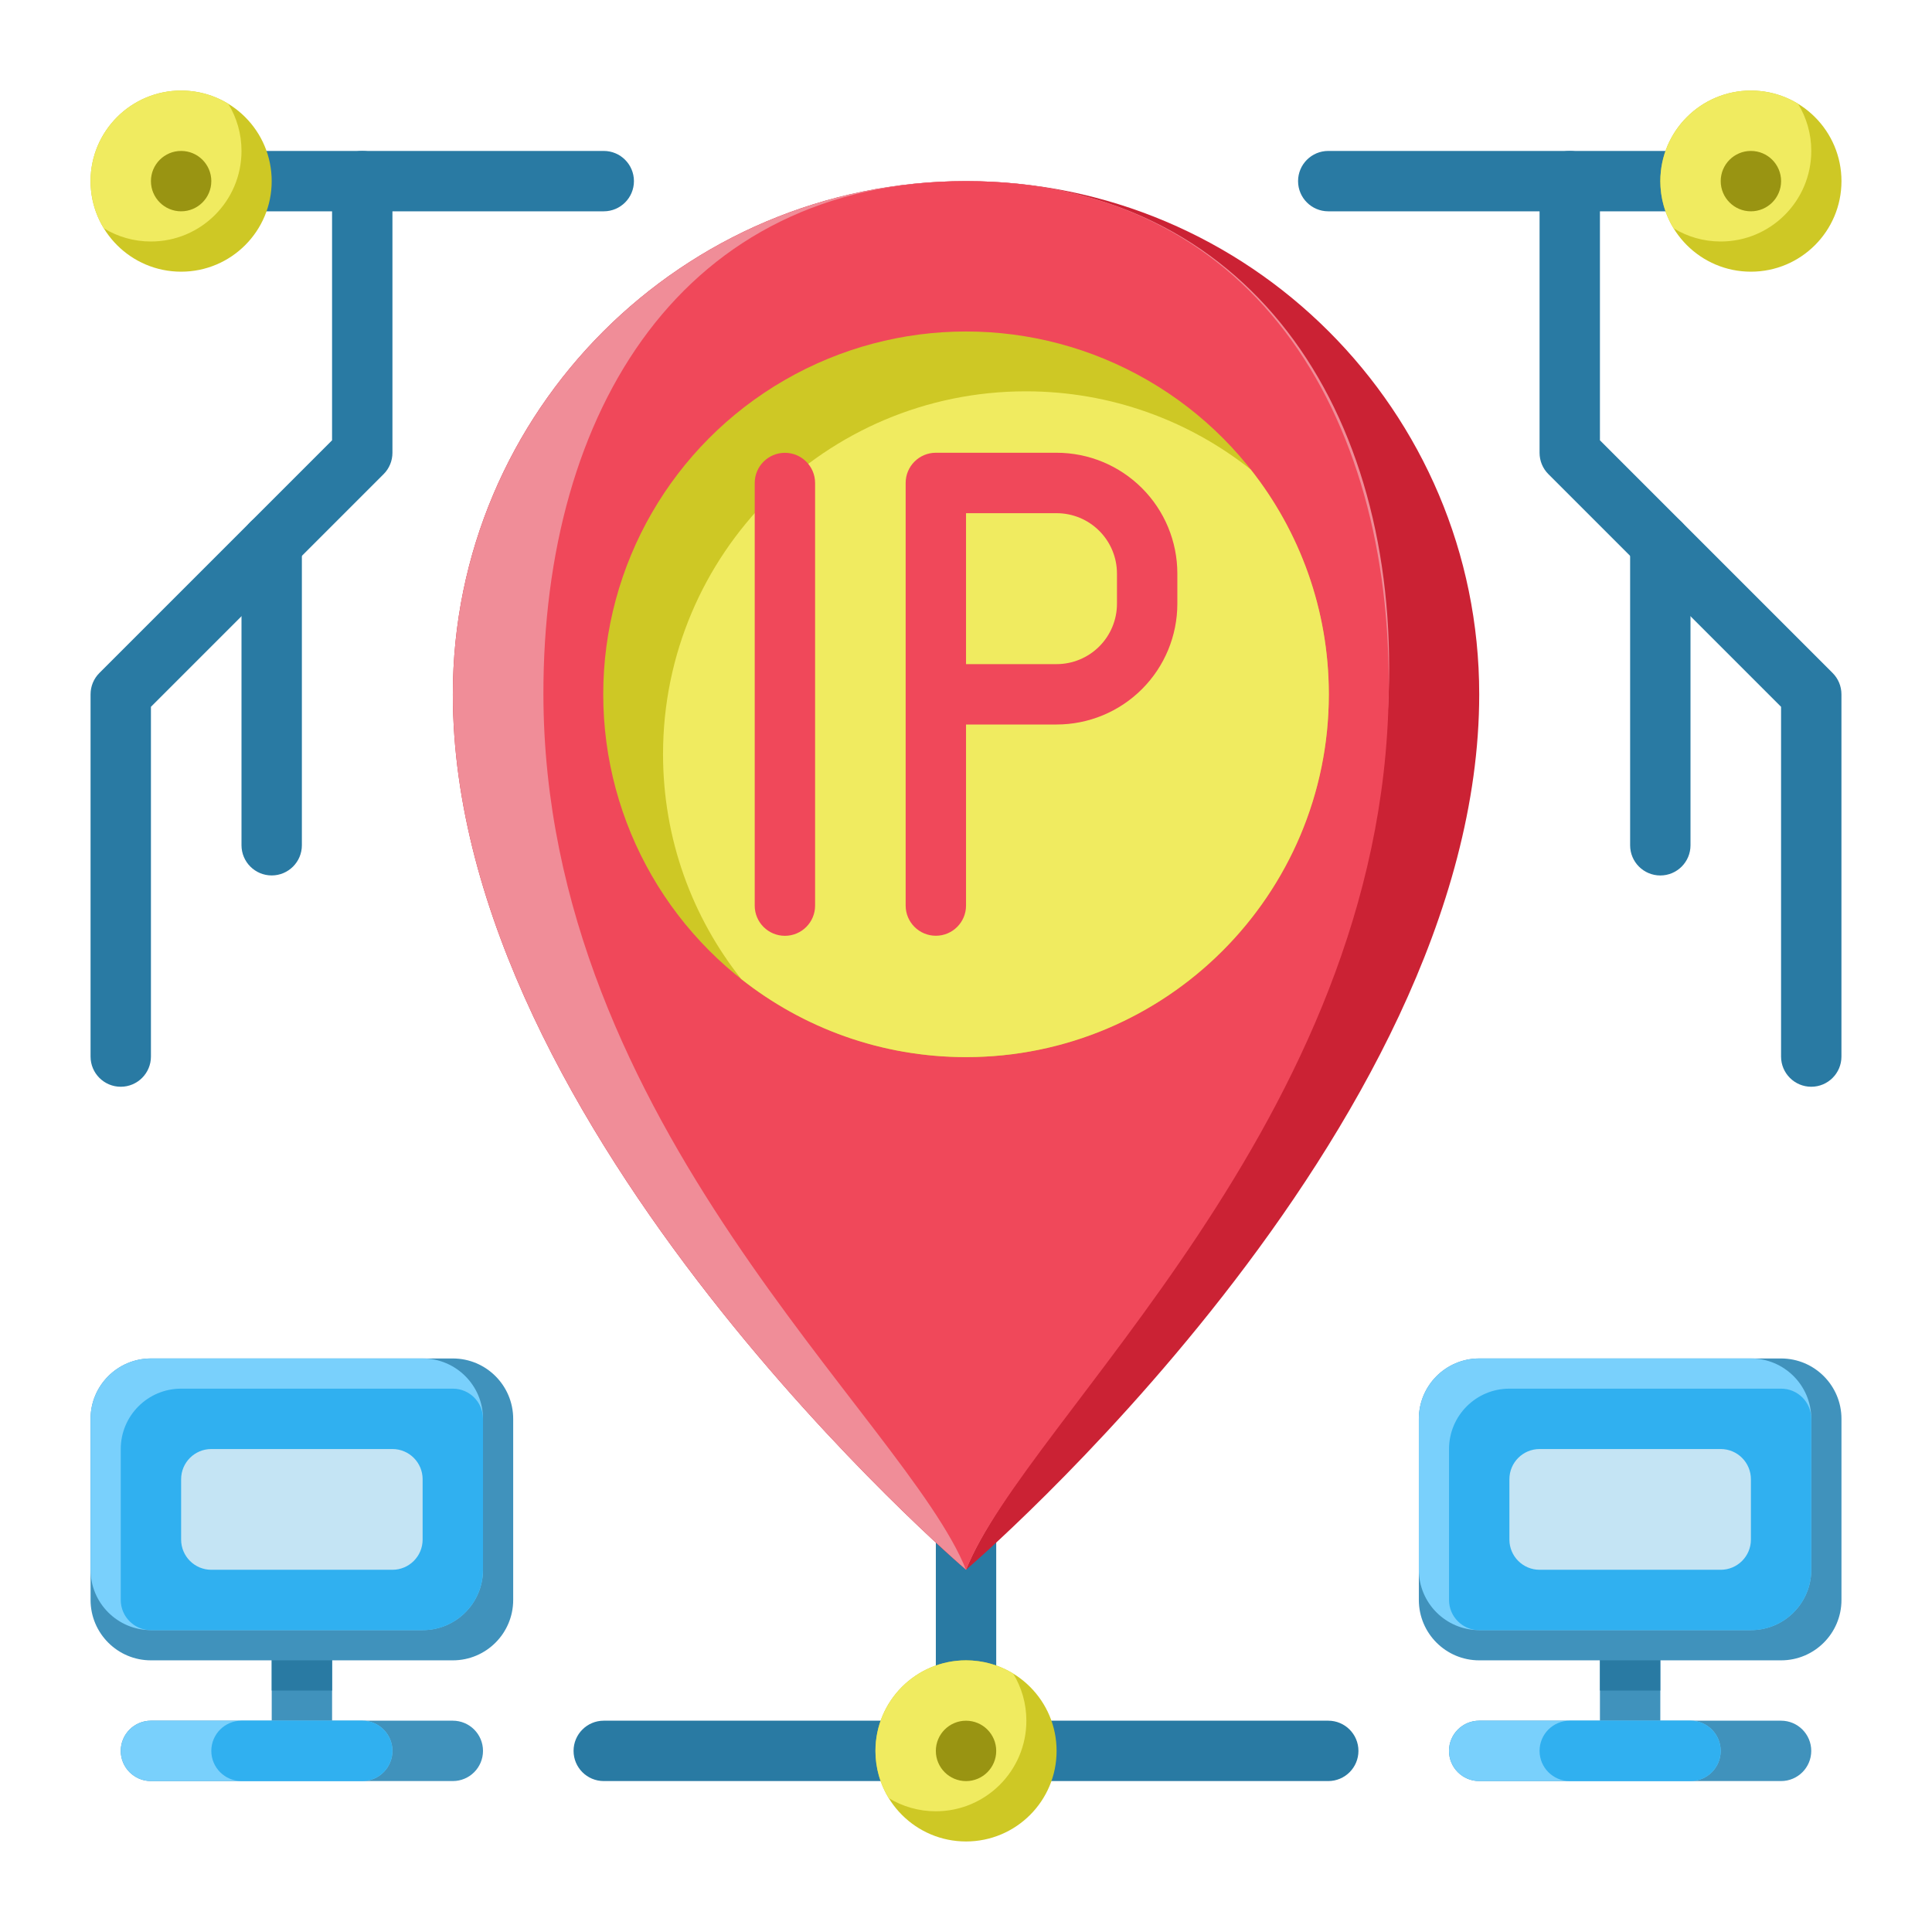
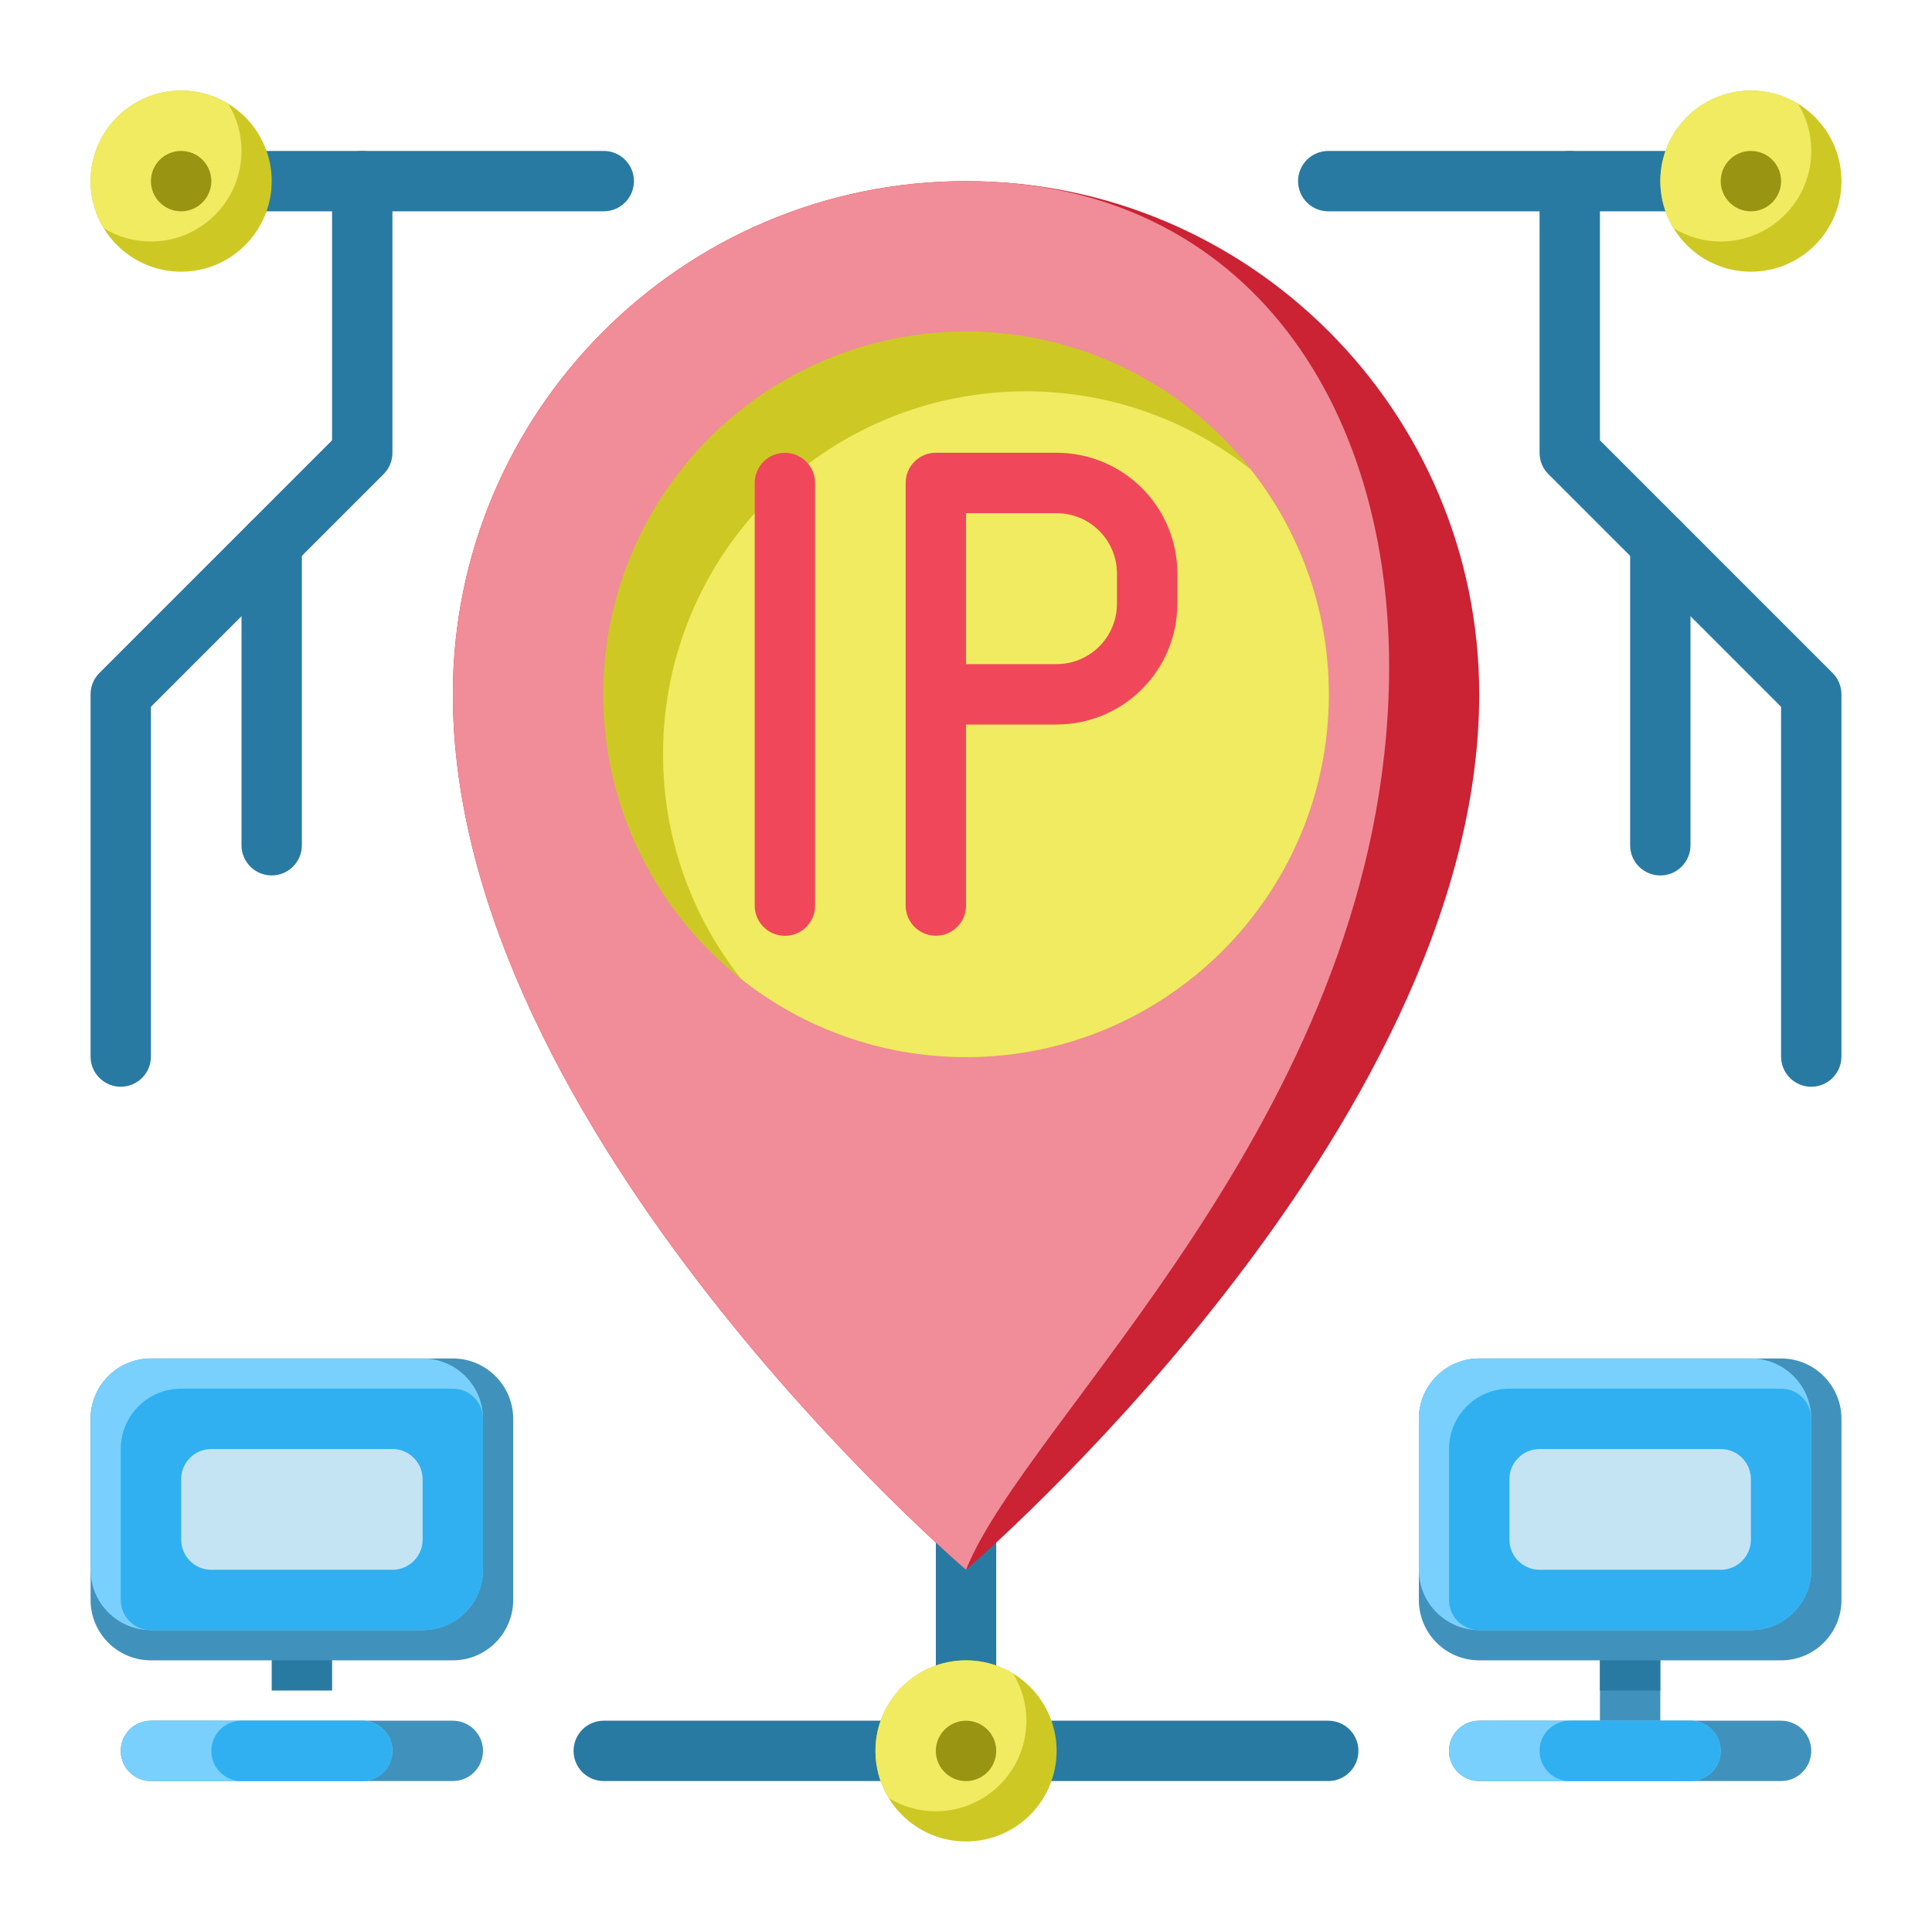
<svg xmlns="http://www.w3.org/2000/svg" id="svg179" clip-rule="evenodd" fill-rule="evenodd" height="512" stroke-linejoin="round" stroke-miterlimit="2" viewBox="0 0 64 64" width="512">
-   <path id="rect4" d="m-58.001 9.001h4v2h-4z" fill="#4092bc" stroke-width=".378" transform="rotate(-90)" />
  <path id="rect8" d="m-58.001 53h4v2h-4z" fill="#4092bc" stroke-width=".378" transform="rotate(-90)" />
  <path id="path12" d="m5 59h10c.552 0 1-.448 1-1 0-.552-.448-1-1-1h-10c-.552 0-1.0.448-1 1 0 .552.448 1 1 1z" fill="#4092bc" stroke-width=".598" />
  <path id="path16" d="m49 59h10c.552 0 1-.448 1-1 0-.552-.448-1-1-1h-10c-.552 0-1.0.448-1 1 0 .552.448 1 1 1z" fill="#4092bc" stroke-width=".598" />
  <path id="path20" d="m5 59h7c.552 0 1-.448 1-1 0-.552-.448-1-1-1h-7c-.552 0-1.0.448-1 1 0 .552.448 1 1 1z" fill="#79d0fc" stroke-width=".598" />
  <path id="path24" d="m49 59h7c.552 0 1-.448 1-1 0-.552-.448-1-1-1h-7c-.552 0-1.0.448-1 1 0 .552.448 1 1 1z" fill="#79d0fc" stroke-width=".598" />
  <path id="path28" d="m8 59h4c.552 0 1-.448 1-1 0-.552-.448-1-1-1h-4c-.552 0-1.0.448-1 1 0 .552.448 1 1 1z" fill="#30b0f0" stroke-width=".598" />
  <path id="path32" d="m52 59h4c.552 0 1-.448 1-1 0-.552-.448-1-1-1h-4c-.552 0-1.0.448-1 1 0 .552.448 1 1 1z" fill="#30b0f0" stroke-width=".598" />
  <path id="rect36" d="m-56.001 9.001h2v2h-2z" fill="#297aa3" stroke-width=".267" transform="rotate(-90)" />
  <path id="rect40" d="m-56.001 53h2v2h-2z" fill="#297aa3" stroke-width=".267" transform="rotate(-90)" />
  <path id="path44" d="m33.001 56.001v-6c0-.552-.448-1-1-1-.552 0-1.0.448-1 1v6c0 .552.448 1 1 1.0.552 0 1-.448 1-1z" fill="#297aa3" stroke-width=".463" />
  <path id="path48" d="m32.001 52s-17-14.5-17-29c0-9.383 7.617-17 17-17 9.383 0 17 7.617 17 17 0 14.5-17 29-17 29z" fill="#cb2234" stroke-width="1.133" />
  <path id="path52" d="m32.001 52s-17-14.5-17-29c0-9.383 7.617-17 17-17 9.383 0 14.338 7.623 14 17-.506 14.088-12 24-14 29z" fill="#f08d98" stroke-width="1.133" />
-   <path id="path56" d="m32.001 52c-2-5-13.979-14.73-14-29-.014-9.383 4.617-17 14-17 9.383 0 14.129 7.619 14 17-.193 14.133-12 24-14 29z" fill="#f0485a" stroke-width="1.133" />
+   <path id="path56" d="m32.001 52z" fill="#f0485a" stroke-width="1.133" />
  <ellipse id="ellipse60" cx="32.001" cy="23" fill="#cec825" rx="12.018" ry="12.019" stroke-width=".506" />
  <path id="path64" d="m24.553 32.43c-1.621-2.048-2.589-4.636-2.589-7.448 0-6.634 5.385-12.019 12.019-12.019 2.812 0 5.4.968 7.448 2.589 1.62 2.047 2.588 4.636 2.588 7.448 0 6.633-5.385 12.018-12.018 12.018-2.812 0-5.401-.968-7.448-2.588z" fill="#f0eb60" />
  <path id="path68" d="m17 47.001c0-1.104-.896-2-2-2h-10c-1.104 0-2.0.896-2 2v6c0 1.104.896 2 2 2h10c1.104 0 2-.896 2-2z" fill="#4092bc" stroke-width=".607" />
  <path id="path72" d="m61.001 47.001c0-1.104-.896-2-2-2h-10c-1.104 0-2.0.896-2 2v6c0 1.104.896 2 2 2h10c1.104 0 2-.896 2-2z" fill="#4092bc" stroke-width=".607" />
  <path id="path76" d="m16 47c0-1.104-.896-2-2-2h-9c-1.104 0-2.0.896-2 2v5c0 1.104.896 2 2 2h9c1.104 0 2-.896 2-2z" fill="#79d0fc" stroke-width=".555" />
  <path id="path80" d="m60.001 47c0-1.104-.896-2-2-2h-9c-1.104 0-2.0.896-2 2v5c0 1.104.896 2 2 2h9c1.104 0 2-.896 2-2z" fill="#79d0fc" stroke-width=".555" />
  <path id="path84" d="m16 47.001c0-.552-.448-1-1-1h-9c-1.104 0-2.0.896-2 2v5c0 .552.448 1.0 1 1h9c1.104 0 2-.896 2-2z" fill="#30b0f0" stroke-width=".503" />
  <path id="path88" d="m60.001 47.001c0-.552-.448-1-1-1h-9c-1.104 0-2.0.896-2 2v5c0 .552.448 1.0 1 1h9c1.104 0 2-.896 2-2z" fill="#30b0f0" stroke-width=".503" />
  <path id="path92" d="m14 49.001c0-.552-.448-1-1-1h-6c-.552 0-1.0.448-1 1v2c0 .552.448 1 1 1h6c.552 0 1-.448 1-1z" fill="#c4e4f4" stroke-width=".29" />
  <path id="path96" d="m58.001 49.001c0-.552-.448-1-1-1h-6c-.552 0-1.0.448-1 1v2c0 .552.448 1 1 1h6c.552 0 1-.448 1-1z" fill="#c4e4f4" stroke-width=".29" />
  <path id="path100" d="m25.001 16v14c0 .552.448 1 1 1.0.552 0 1-.448 1-1v-14c0-.552-.448-1-1-1-.552 0-1.0.448-1 1z" fill="#f0485a" stroke-width=".707" />
  <path id="path104" d="m32.001 24h3c1.061 0 2.078-.422 2.828-1.172.751-.75 1.172-1.768 1.172-2.829 0-.332 0-.669 0-1 0-1.061-.421-2.079-1.172-2.829-.75-.75-1.767-1.172-2.828-1.172-1.9 0-4 0-4 0-.552 0-1.0.448-1 1v14c0 .552.448 1 1 1.0.552 0 1-.448 1-1zm0-2h3c.53 0 1.039-.211 1.414-.586.375-.375.586-.884.586-1.414v-1c0-.531-.211-1.039-.586-1.414-.375-.376-.884-.586-1.414-.586h-3z" fill="#f0485a" stroke-width=".707" />
  <g fill="#297aa3">
    <path id="path108" d="m20 59h10c.552 0 1-.448 1-1 0-.552-.448-1-1-1h-10c-.552 0-1.0.448-1 1 0 .552.448 1 1 1z" stroke-width=".598" />
    <path id="path112" d="m34 59h10c.552 0 1-.448 1-1 0-.552-.448-1-1-1h-10c-.552 0-1.0.448-1 1 0 .552.448 1 1 1z" stroke-width=".598" />
    <path id="path116" d="m8 7h12c.552 0 1-.448 1-1s-.448-1-1-1h-12c-.552 0-1.0.448-1 1s.448 1.0 1 1z" stroke-width=".655" />
    <path id="path120" d="m56 5h-12c-.552 0-1.0.448-1 1s.448 1.0 1 1h12c.552 0 1-.448 1-1s-.448-1-1-1z" stroke-width=".655" />
    <path id="path124" d="m61 35v-12c0-.265-.105-.52-.293-.707l-7.707-7.707v-8.586c0-.552-.448-1-1-1-.552 0-1.0.448-1 1v9c0 .265.105.52.293.707l7.707 7.707v11.586c0 .552.448 1.0 1 1.0.552 0 1-.448 1-1z" stroke-width=".655" />
    <path id="path128" d="m5 35v-11.586s7.707-7.707 7.707-7.707c.188-.187.293-.442.293-.707v-9c0-.552-.448-1-1-1-.552 0-1.0.448-1 1v8.586s-7.707 7.707-7.707 7.707c-.188.187-.293.442-.293.707v12c0 .552.448 1 1 1.0.552 0 1-.448 1-1z" stroke-width=".655" />
    <path id="path132" d="m56 28.001 0-10c0-.552-.448-1-1-1-.552 0-1.0.448-1 1l-0 10c-0.0.552.448 1.0 1 1.0.552 0 1-.448 1-1z" stroke-width=".55" />
    <path id="path136" d="m10 28-0-10c-0-.552-.448-1-1-1-.552 0-1.0.448-1 1l0 10c0.0.552.448 1 1.0 1.0.552 0 1-.448 1-1z" stroke-width=".55" />
  </g>
  <ellipse id="ellipse140" cx="6" cy="6" fill="#cec825" rx="3" ry="3" stroke-width=".126" />
  <ellipse id="ellipse144" cx="32.001" cy="58.001" fill="#cec825" rx="3" ry="3" stroke-width=".126" />
  <ellipse id="ellipse148" cx="58.001" cy="6" fill="#cec825" rx="3" ry="3" stroke-width=".126" />
  <path id="path152" d="m3.438 7.562c-.278-.455-.438-.99-.438-1.562 0-1.656 1.344-3 3-3.0.572 0 1.107.16 1.562.438.278.455.438.99.438 1.562 0 1.656-1.344 3-3 3-.572 0-1.107-.16-1.562-.438z" fill="#f0eb60" />
  <path id="path156" d="m29.438 59.563c-.278-.455-.438-.99-.438-1.562 0-1.656 1.344-3 3-3.0.572 0 1.107.16 1.562.438.278.455.438.99.438 1.562 0 1.656-1.344 3-3 3-.572 0-1.107-.16-1.562-.438z" fill="#f0eb60" />
  <path id="path160" d="m55.439 7.562c-.278-.455-.438-.99-.438-1.562 0-1.656 1.344-3 3-3.0.572 0 1.107.16 1.562.438.278.455.438.99.438 1.562 0 1.656-1.344 3-3 3-.572 0-1.107-.16-1.562-.438z" fill="#f0eb60" />
  <ellipse id="ellipse164" cx="6" cy="6" fill="#999412" rx="1" ry="1" stroke-width=".042" />
  <ellipse id="ellipse168" cx="32.001" cy="58.001" fill="#999412" rx="1" ry="1" stroke-width=".042" />
  <ellipse id="ellipse172" cx="58.001" cy="6" fill="#999412" rx="1" ry="1" stroke-width=".042" />
</svg>